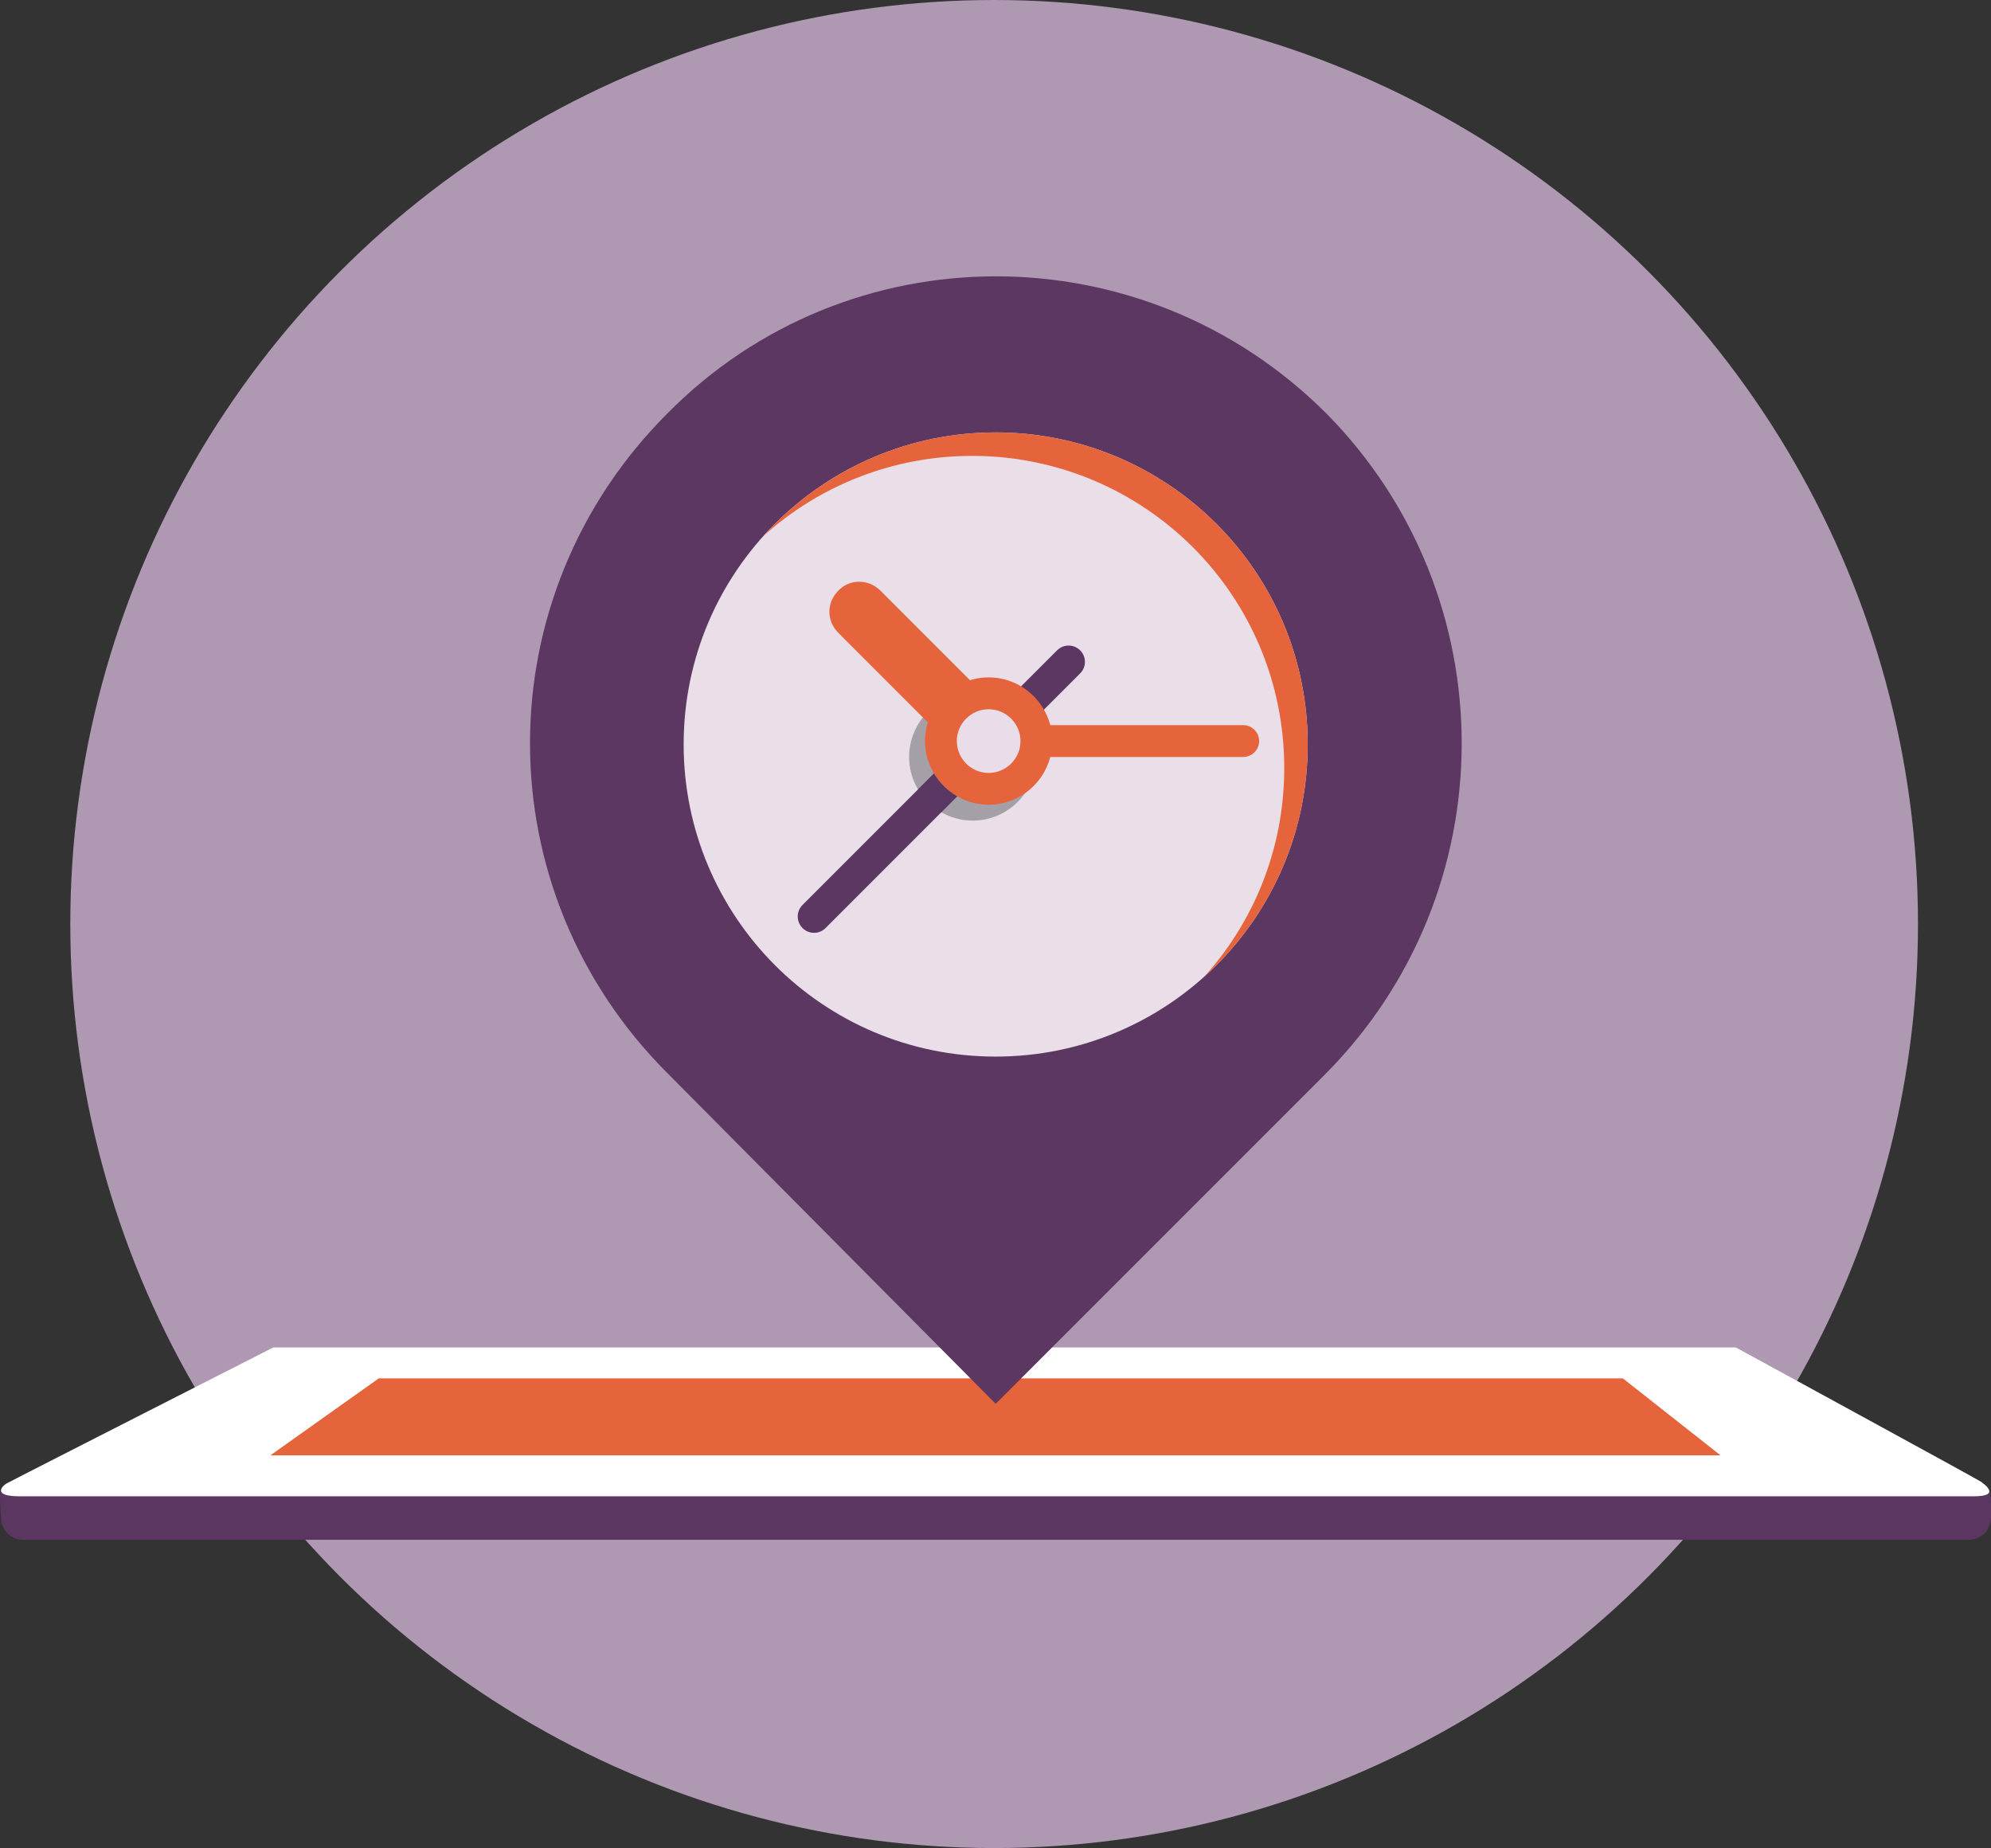
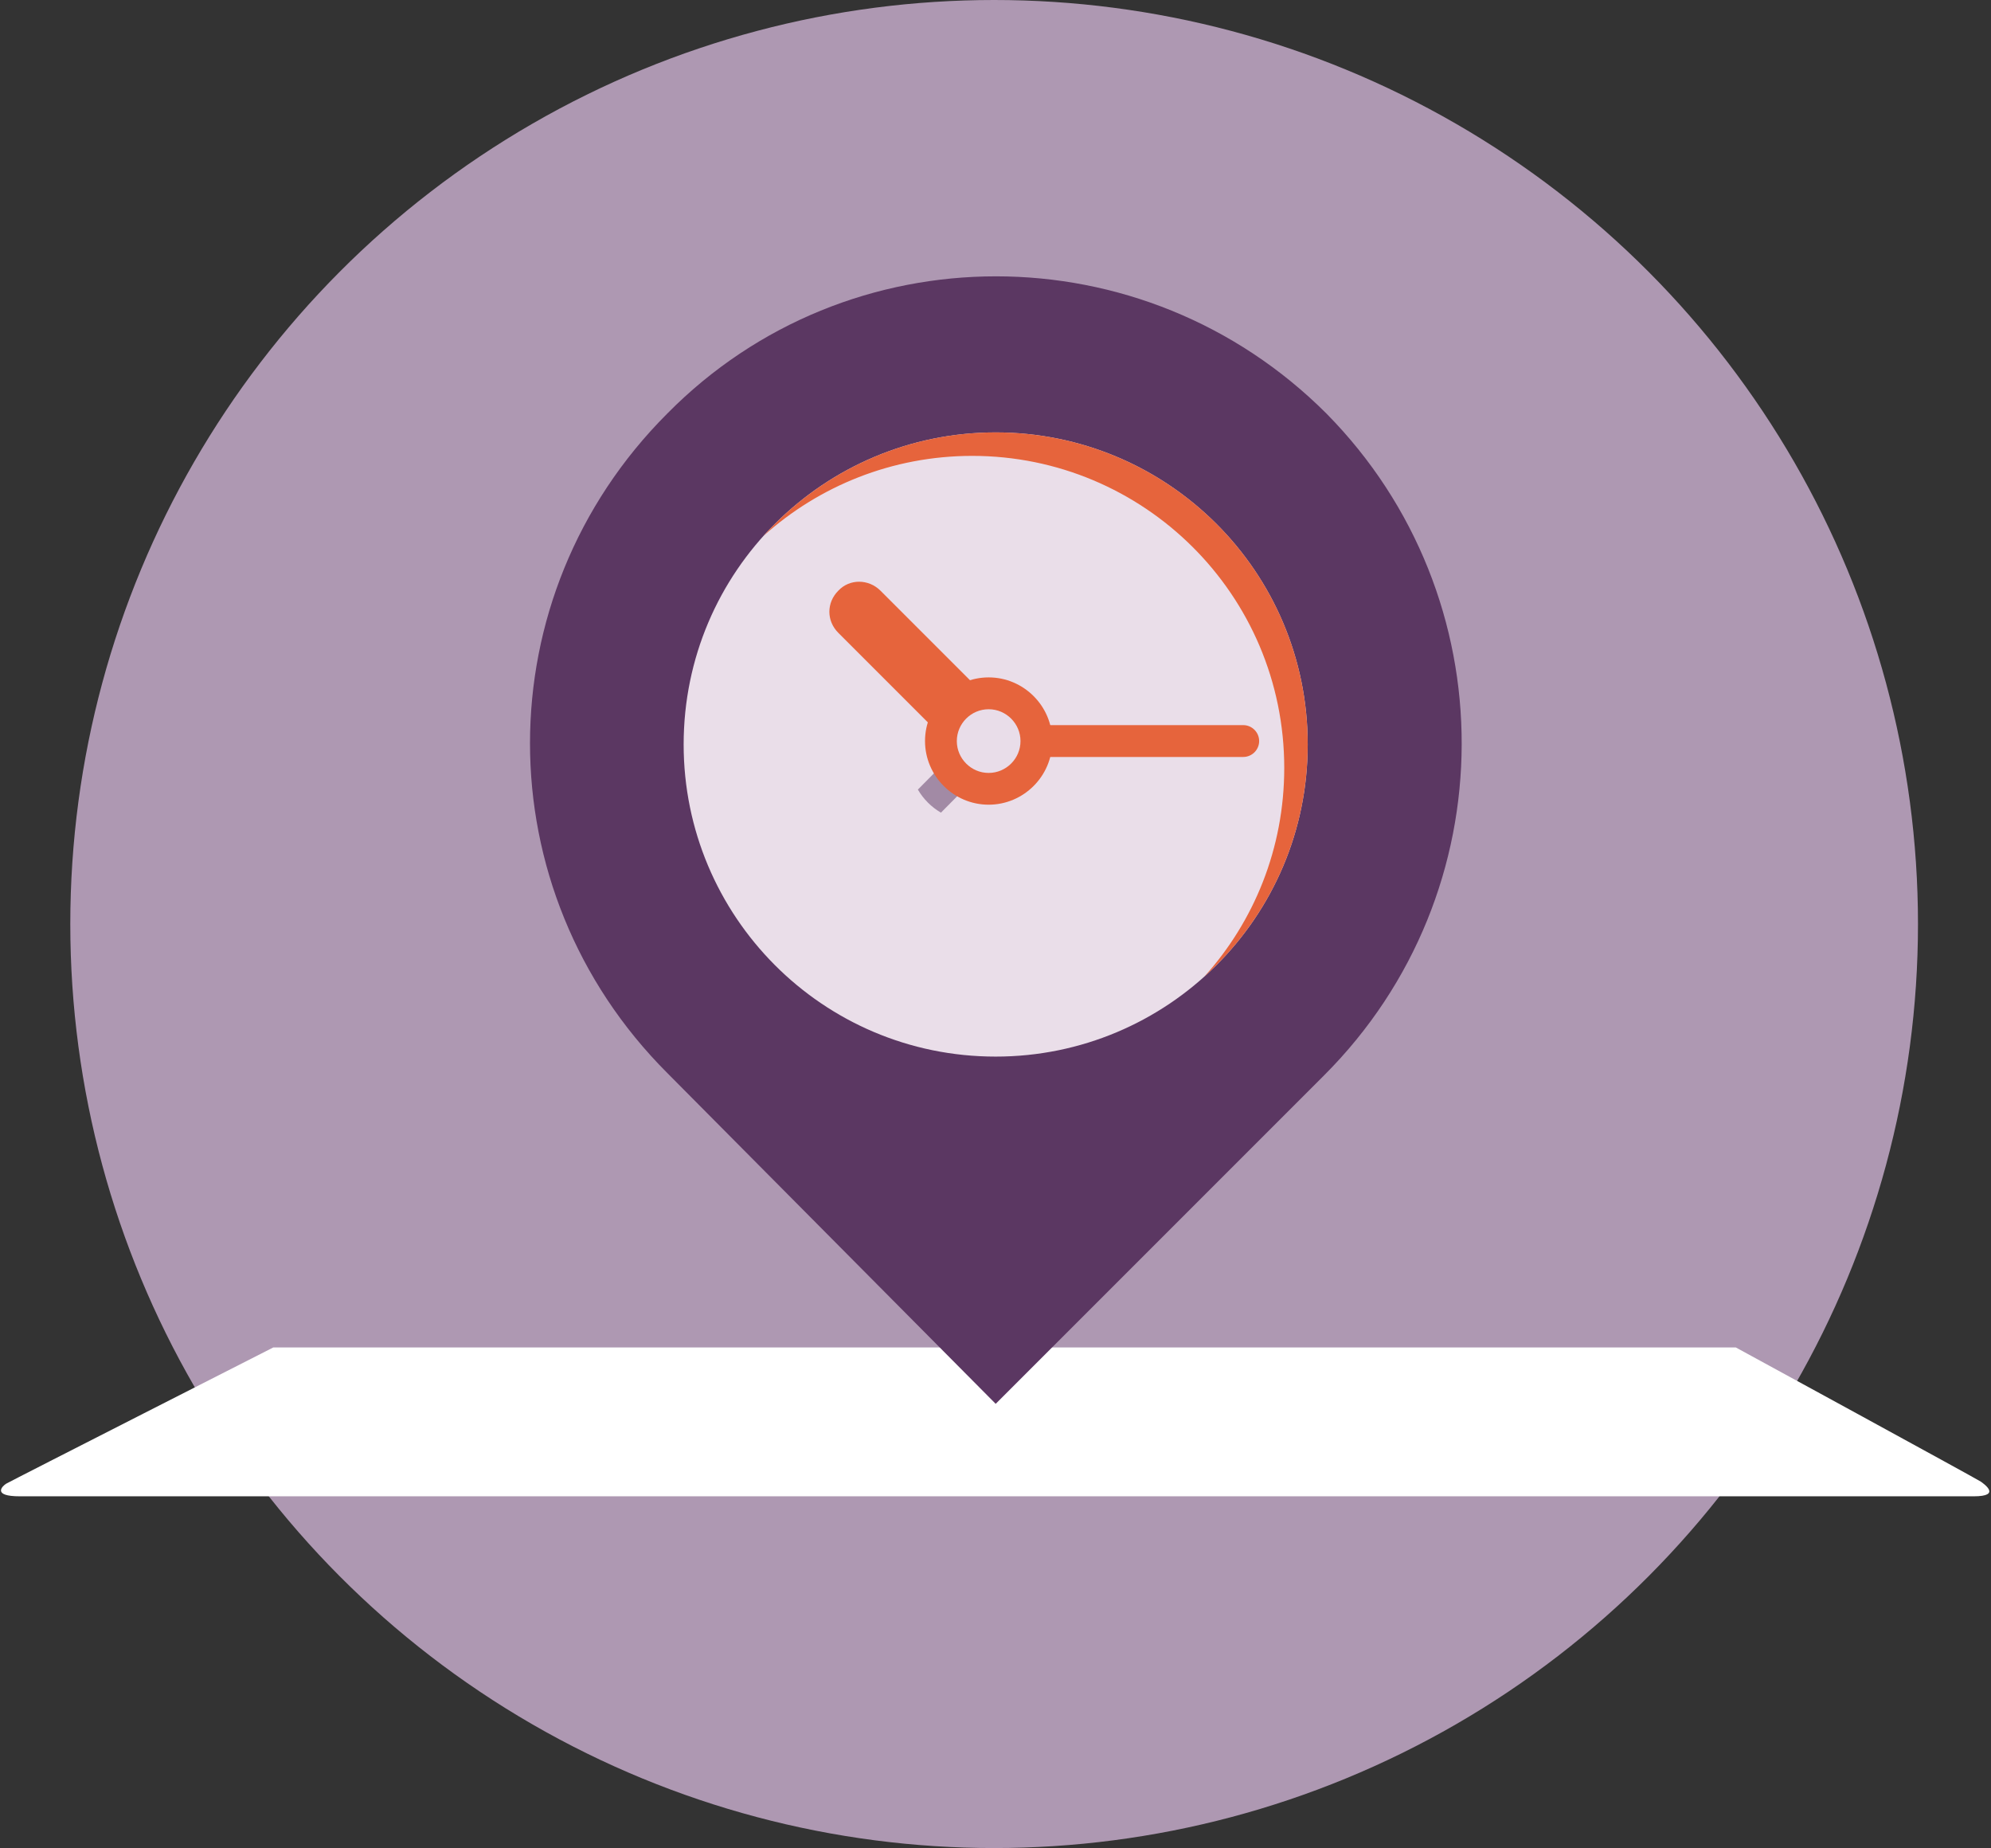
<svg xmlns="http://www.w3.org/2000/svg" version="1.1" id="recto" x="0px" y="0px" viewBox="0 0 490.29 455" style="enable-background:new 0 0 490.29 455;" xml:space="preserve">
  <rect x="0" y="0" width="490.29" height="455" fill="#333333" stroke="none" />
  <style type="text/css">
	.st0{fill:#AE98B2;}
	.st1{fill:#5A3661;}
	.st2{fill:#FFFFFF;}
	.st3{fill:#E6643C;}
	.st4{fill:#5B3762;}
	.st5{fill:#EADEE9;}
	.st6{opacity:0.4;fill:#404245;enable-background:new    ;}
	.st7{opacity:0.5;fill:#5B3762;enable-background:new    ;}
	.st8{fill:#E9DDE9;}
</style>
  <g>
    <circle class="st0" cx="244.81" cy="227.5" r="227.5" />
    <g>
-       <path class="st1" d="M0.25,366.96c-0.56,0.85,0,5.6,0,6.7c0,3.01,2.44,5.45,5.45,5.45h479.12c3.01,0,5.45-2.44,5.45-5.45    c0-1.1,0.17-5.66-0.39-6.52L0.25,366.96z" />
      <path class="st2" d="M67.3,331.75c0,0-64.79,32.95-65.77,33.54c-0.97,0.59-3.55,3.11,3.33,3.11c6.87,0,474.29,0,481.17,0    s2.6-3,1.76-3.61c-0.84-0.6-60.34-33.04-60.34-33.04H67.3z" />
-       <polygon class="st3" points="66.58,358.32 423.7,358.32 399.63,339.36 93.27,339.36   " />
    </g>
    <g>
      <path class="st4" d="M326.65,101.83c-45.06-45.06-117.86-45.06-162.34,0c-45.06,45.06-45.06,117.28,0,162.34l80.88,81.46    l80.88-80.88C371.14,219.69,371.14,146.9,326.65,101.83z" />
      <path class="st5" d="M245.19,106.46c-42.18,0-76.84,34.09-76.84,76.84c0,42.18,34.09,76.84,76.84,76.84    c42.18,0,76.84-34.09,76.84-76.84S287.36,106.46,245.19,106.46z" />
      <path class="st3" d="M245.19,106.46c-22.6,0-43.04,9.8-57.15,25.46c13.65-12.26,31.69-19.68,51.37-19.68    c42.17,0,76.84,34.09,76.84,76.84c0,19.84-7.47,37.81-19.69,51.38c15.6-14.02,25.47-34.35,25.47-57.15    C322.03,140.54,287.36,106.46,245.19,106.46z" />
      <g>
-         <path class="st6" d="M239.54,170.7c8.62,0,15.67,7.05,15.67,15.67s-7.05,15.67-15.67,15.67s-15.67-7.05-15.67-15.67     S230.92,170.7,239.54,170.7z" />
-         <path class="st4" d="M260.31,160.12l-62.69,62.69c-1.57,1.57-1.57,4.11,0,5.68c1.57,1.57,4.11,1.57,5.68,0l62.69-62.69     c1.57-1.57,1.57-4.11,0-5.68C264.42,158.55,261.87,158.55,260.31,160.12z" />
        <path class="st7" d="M247.38,172.85l-21.35,21.55c1.37,2.35,3.33,4.31,5.68,5.68l21.35-21.55     C251.69,176.18,249.73,174.22,247.38,172.85z" />
        <path class="st3" d="M243.46,178.53h62.69c2.15,0,3.92,1.76,3.92,3.92s-1.76,3.92-3.92,3.92h-62.69c-2.15,0-3.92-1.76-3.92-3.92     C239.54,180.3,241.3,178.53,243.46,178.53z M216.82,145.43l32.32,32.32c2.94,2.94,2.94,7.44,0,10.38s-7.44,2.94-10.38,0     l-32.32-32.32c-2.94-2.94-2.94-7.44,0-10.38C209.18,142.49,213.88,142.49,216.82,145.43z" />
        <path class="st3" d="M243.46,166.78c8.62,0,15.67,7.05,15.67,15.67s-7.05,15.67-15.67,15.67s-15.67-7.05-15.67-15.67     S234.84,166.78,243.46,166.78z" />
        <path class="st8" d="M243.46,174.62c4.31,0,7.84,3.53,7.84,7.84s-3.53,7.84-7.84,7.84s-7.84-3.53-7.84-7.84     C235.62,178.14,239.15,174.62,243.46,174.62z" />
      </g>
    </g>
  </g>
</svg>